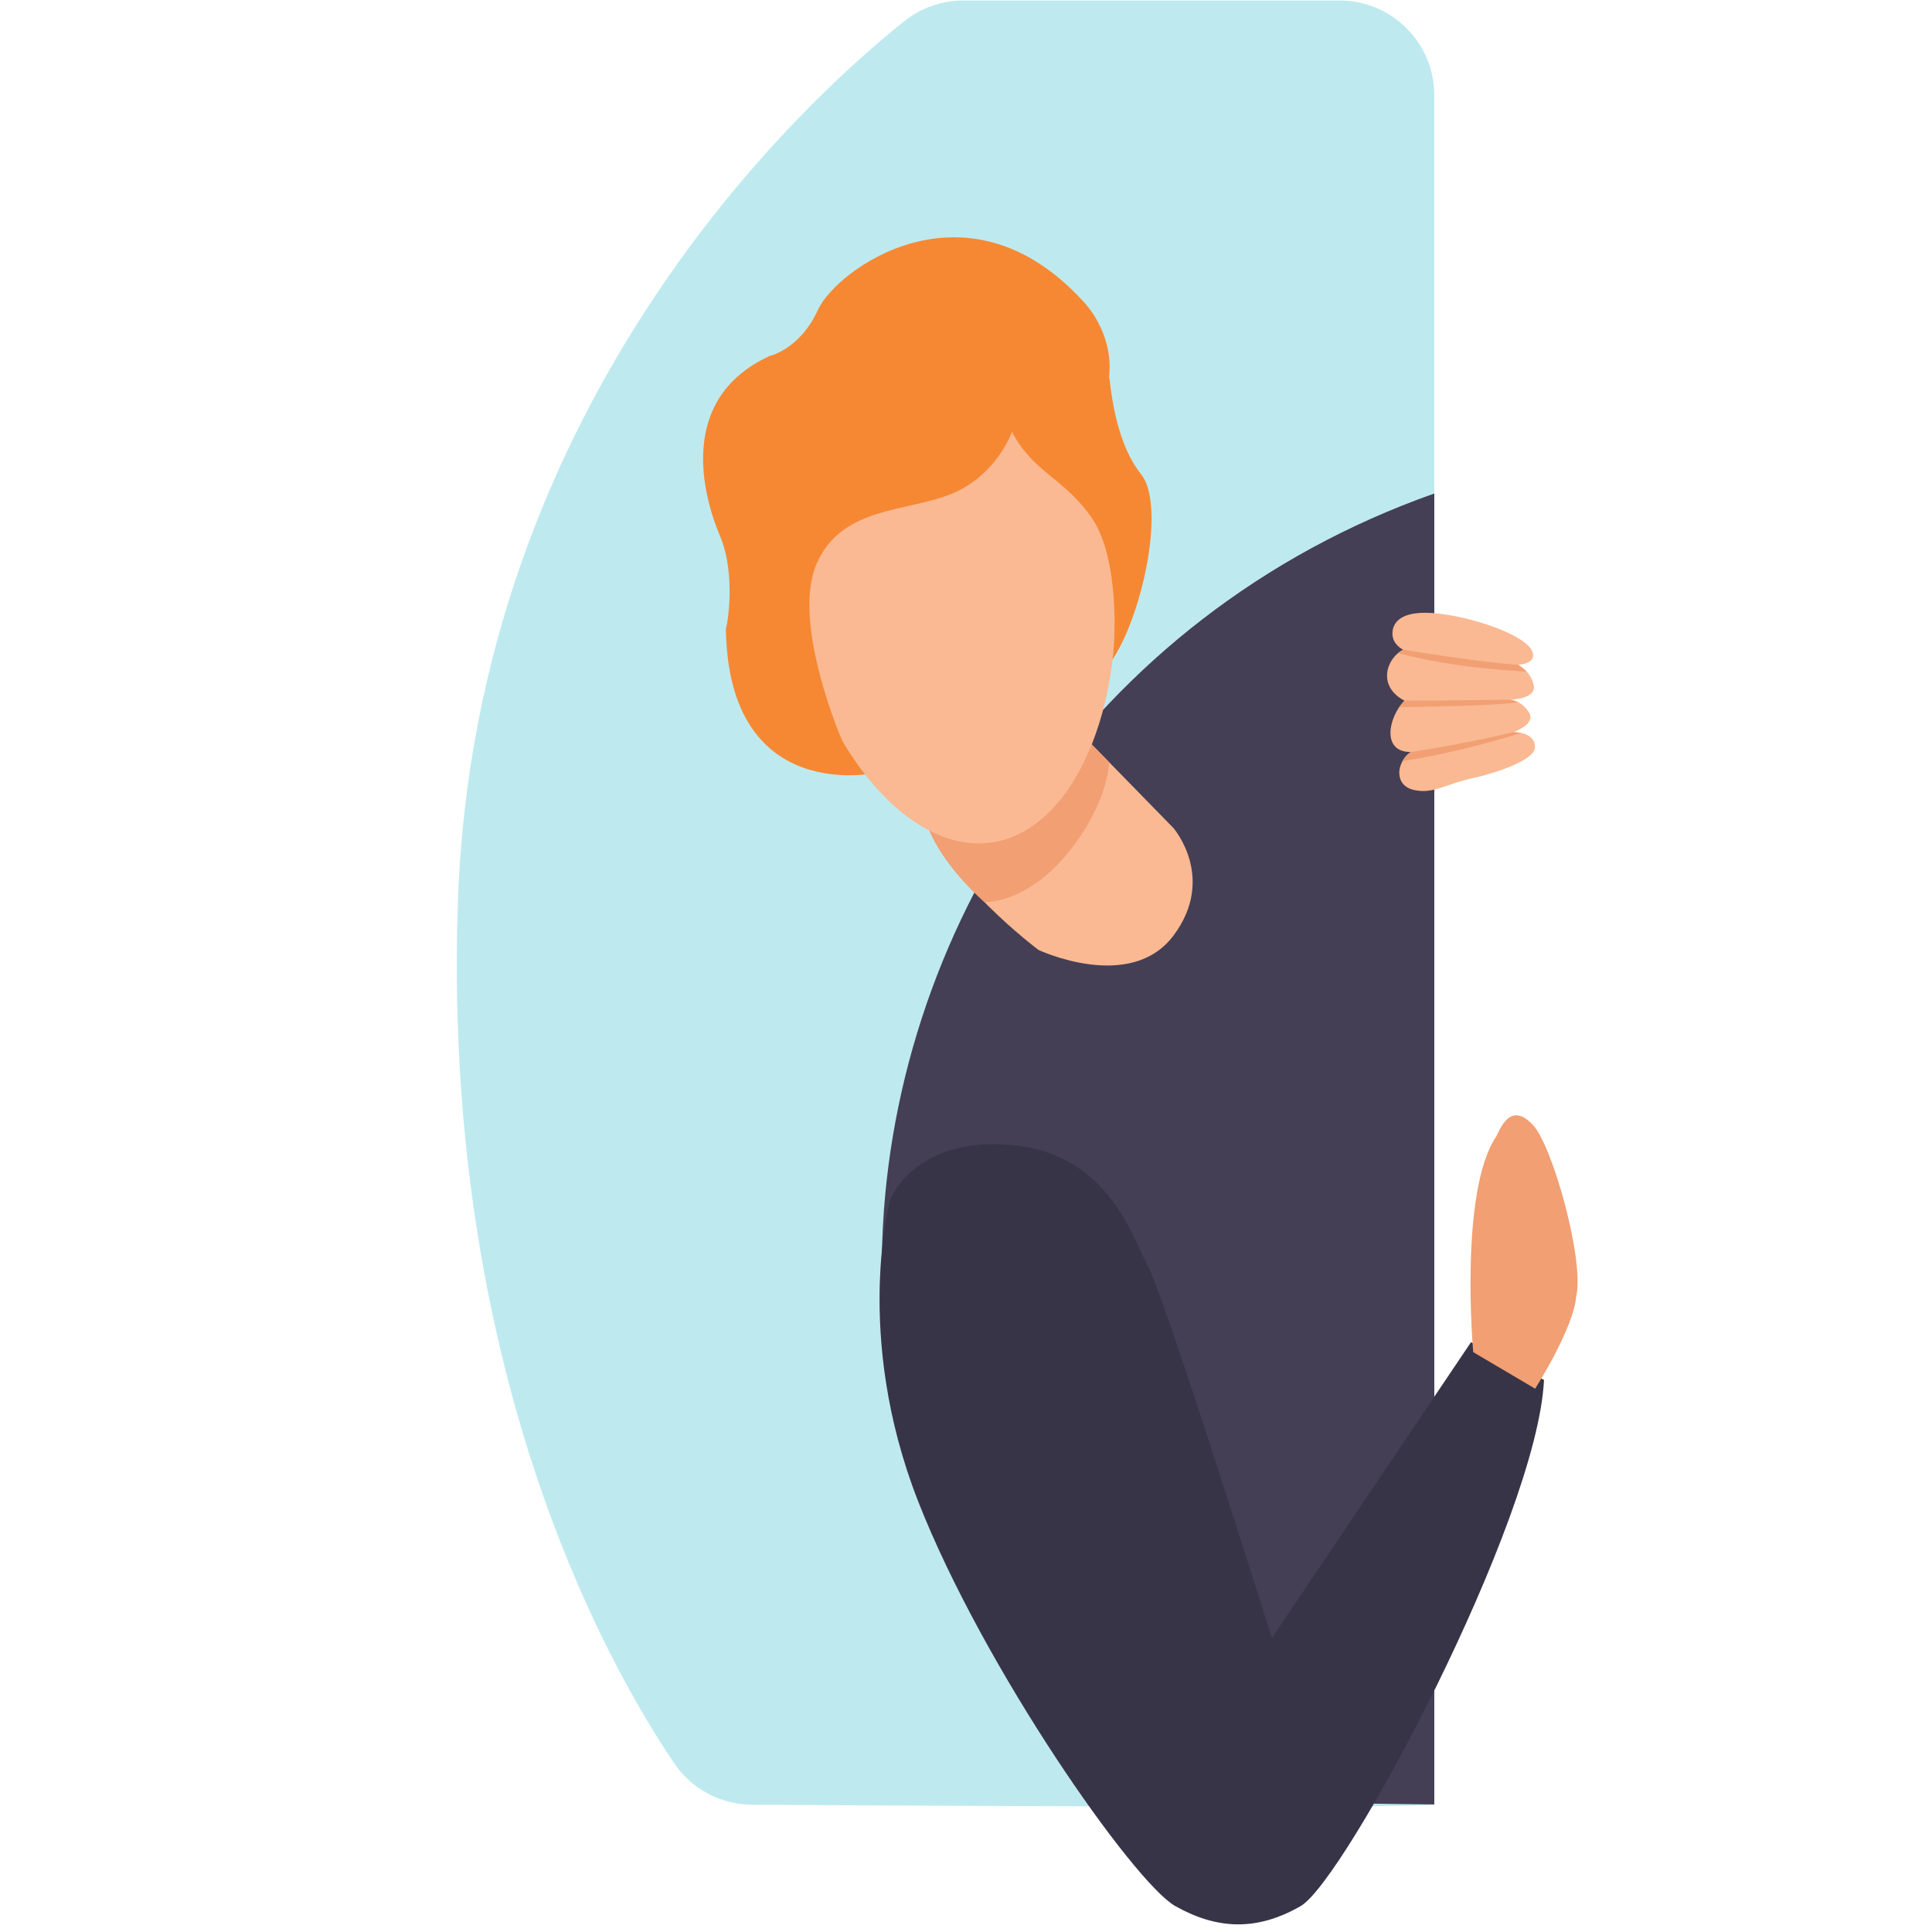
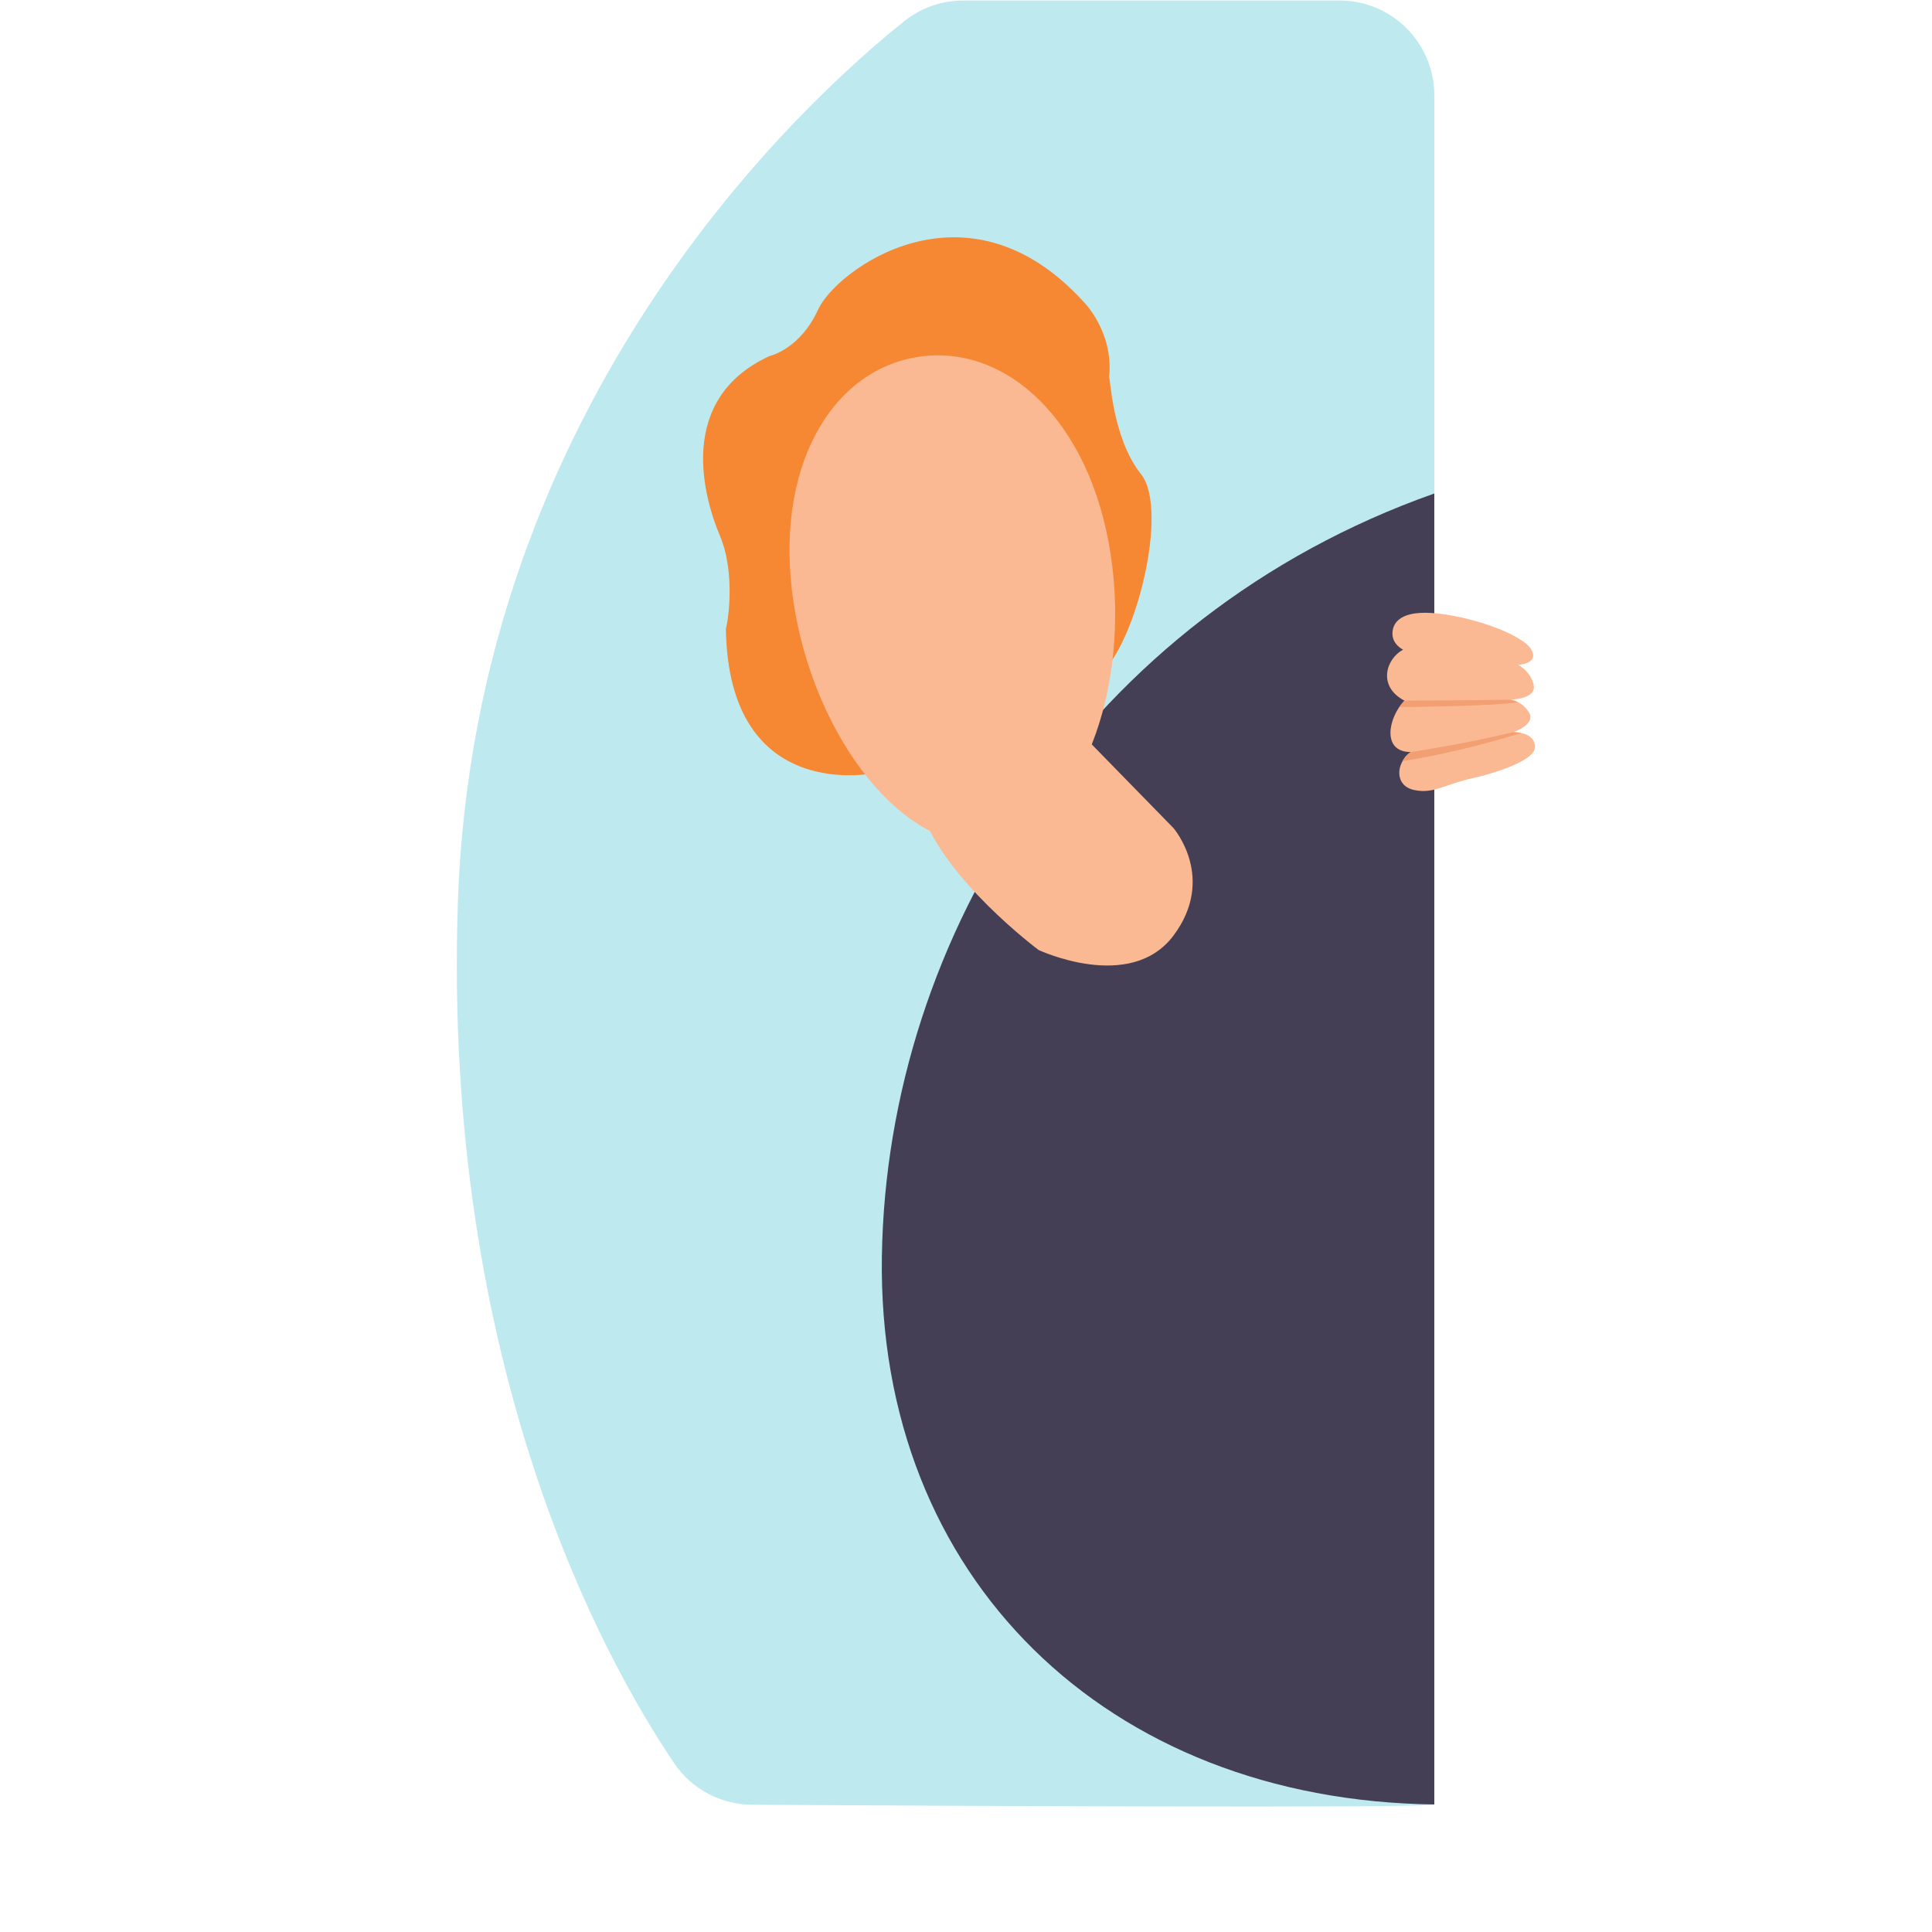
<svg xmlns="http://www.w3.org/2000/svg" width="375pt" height="375pt" viewBox="0 0 375 375">
  <g id="surface1">
    <path style=" stroke:none;fill-rule:nonzero;fill:rgb(74.509%,91.759%,93.729%);fill-opacity:1;" d="M 278.398 350.246 L 278.398 18.504 C 278.398 8.336 270.172 0.098 260.023 0.098 L 186.973 0.098 C 182.824 0.098 178.793 1.5 175.547 4.09 C 156.484 19.285 92.164 77.625 88.875 175.168 C 85.824 265.613 117.41 322.348 130.859 342.246 C 134.25 347.258 139.898 350.266 145.941 350.301 C 177.348 350.484 278.398 351.02 278.398 350.246 " />
-     <path style=" stroke:none;fill-rule:nonzero;fill:rgb(26.669%,24.709%,33.33%);fill-opacity:1;" d="M 278.398 95.789 L 278.398 350.242 L 214.918 349.461 C 214.918 349.461 170.207 306.25 171.172 243.836 C 172.137 181.426 211.262 119.496 278.398 95.789 " />
+     <path style=" stroke:none;fill-rule:nonzero;fill:rgb(26.669%,24.709%,33.33%);fill-opacity:1;" d="M 278.398 95.789 L 278.398 350.242 C 214.918 349.461 170.207 306.25 171.172 243.836 C 172.137 181.426 211.262 119.496 278.398 95.789 " />
    <path style=" stroke:none;fill-rule:nonzero;fill:rgb(98.039%,72.549%,57.249%);fill-opacity:1;" d="M 272.336 126.098 C 272.336 126.098 270.305 125.141 270.273 123.066 C 270.234 121 271.668 118.18 279.469 119.125 C 286.762 120.004 295.711 123.34 297.246 126.105 C 298.781 128.867 294.676 129.031 294.676 129.031 C 294.676 129.031 297.184 130.336 297.695 133.027 C 298.207 135.723 293.133 135.809 293.133 135.809 C 293.133 135.809 295.324 135.953 296.766 138.266 C 298.203 140.586 293.77 142.102 293.77 142.102 C 293.77 142.102 297.973 142.027 297.938 145 C 297.898 147.973 288.141 150.551 286.148 150.969 C 280.574 152.148 278.336 154.172 274.477 153.34 C 270.613 152.508 270.887 148.09 273.82 145.969 C 268.141 145.977 269.422 139.293 272.598 135.992 C 267.305 133.207 269.043 127.863 272.336 126.098 " />
-     <path style=" stroke:none;fill-rule:nonzero;fill:rgb(94.51%,62.349%,45.099%);fill-opacity:1;" d="M 272.336 126.098 C 272.336 126.098 287.676 128.645 294.676 129.031 C 295.59 129.664 296.32 130.359 296.32 130.359 C 296.32 130.359 288.926 130.004 282.262 128.98 C 275.602 127.957 271.352 126.77 271.352 126.77 L 272.336 126.098 " />
    <path style=" stroke:none;fill-rule:nonzero;fill:rgb(94.51%,62.349%,45.099%);fill-opacity:1;" d="M 272.598 135.992 C 272.598 135.992 285.125 135.953 293.133 135.809 C 293.738 135.93 294.648 136.289 294.648 136.289 C 294.648 136.289 292.727 136.719 283.984 136.996 C 275.242 137.27 271.613 137.215 271.613 137.215 L 272.598 135.992 " />
    <path style=" stroke:none;fill-rule:nonzero;fill:rgb(94.51%,62.349%,45.099%);fill-opacity:1;" d="M 273.82 145.969 C 273.82 145.969 284.227 144.434 293.77 142.102 C 294.891 142.199 295.242 142.266 295.242 142.266 C 295.242 142.266 290.809 143.715 284.133 145.336 C 277.449 146.953 272.227 147.746 272.227 147.746 C 272.227 147.746 272.668 146.68 273.82 145.969 " />
    <path style=" stroke:none;fill-rule:nonzero;fill:rgb(98.039%,72.549%,57.249%);fill-opacity:1;" d="M 208.238 140.73 L 227.773 160.73 C 227.773 160.73 236.145 170.406 227.773 181.59 C 219.398 192.773 201.582 184.387 201.582 184.387 C 201.582 184.387 183.117 170.625 178.824 157.289 C 178.609 157.289 208.238 140.73 208.238 140.73 " />
-     <path style=" stroke:none;fill-rule:nonzero;fill:rgb(94.51%,62.349%,45.099%);fill-opacity:1;" d="M 179.992 160.238 C 179.992 160.238 186.77 163.637 194.176 162.238 C 201.582 160.84 208.969 151.801 211.227 143.793 C 214.02 146.652 215.246 147.906 215.246 147.906 C 215.246 147.906 215.32 155.68 207.27 165.57 C 199.219 175.461 191.09 175.113 191.09 175.113 C 191.09 175.113 182.879 168.129 179.992 160.238 " />
-     <path style=" stroke:none;fill-rule:nonzero;fill:rgb(21.959%,20.389%,28.239%);fill-opacity:1;" d="M 285.523 260.512 L 246.879 317.93 C 246.879 317.93 226.27 252.34 223.051 246.32 C 219.832 240.297 215.32 223.992 196.43 222.254 C 177.539 220.512 172.812 232.773 172.812 232.773 C 172.812 232.773 165.516 258.922 178.18 291.328 C 190.848 323.734 220.102 365.453 228.121 369.969 C 236.145 374.484 243.871 374.914 252.461 369.969 C 261.047 365.023 298.402 295.133 299.691 267.824 C 299.902 268.035 285.523 260.512 285.523 260.512 " />
-     <path style=" stroke:none;fill-rule:nonzero;fill:rgb(94.51%,62.349%,45.099%);fill-opacity:1;" d="M 285.949 262.445 C 285.949 262.445 283.16 231.266 290.457 220.512 C 291.75 217.719 293.68 214.277 297.547 218.363 C 301.406 222.449 307.633 245.027 305.918 251.695 C 305.488 257.719 297.973 269.543 297.973 269.543 L 285.949 262.445 " />
    <path style=" stroke:none;fill-rule:nonzero;fill:rgb(96.469%,53.329%,20%);fill-opacity:1;" d="M 170.047 150.004 C 170.047 150.004 141.348 156.441 140.891 121.945 C 141.117 121.715 142.953 111.594 139.742 104.004 C 136.527 96.418 131.246 77.43 149.383 69.102 C 149.613 69.047 155.355 67.668 158.797 60.078 C 162.242 52.488 187.496 33.629 210.227 58.469 C 210.457 58.699 216.195 64.449 215.281 73.188 C 215.508 73.418 215.965 85.148 221.48 92.043 C 226.988 98.945 220.332 125.395 213.441 130.914 C 206.555 136.434 170.047 150.004 170.047 150.004 " />
    <path style=" stroke:none;fill-rule:nonzero;fill:rgb(98.039%,72.549%,57.249%);fill-opacity:1;" d="M 215.582 107.621 C 219.555 133.648 209.617 160.914 192.625 163.512 C 175.637 166.117 158.02 143.074 154.047 117.047 C 150.074 91.02 161.246 71.867 178.238 69.266 C 195.23 66.664 211.609 81.594 215.582 107.621 " />
-     <path style=" stroke:none;fill-rule:nonzero;fill:rgb(96.469%,53.329%,20%);fill-opacity:1;" d="M 196.43 83.801 C 196.43 83.801 193.555 92.129 184.848 95.789 C 176.141 99.445 163.262 98.152 158.43 109.602 C 153.602 121.059 163.473 143.793 163.473 143.793 C 163.473 143.793 147.48 127.348 150.703 99.605 C 153.922 71.863 170.344 60.414 191.758 64.605 C 213.172 68.801 219.773 106.703 219.773 107.348 C 219.773 107.992 216.25 124.777 216.25 124.777 C 216.25 124.777 217.359 108.637 212.047 100.734 C 206.734 92.832 200.453 91.703 196.43 83.801 " />
  </g>
</svg>